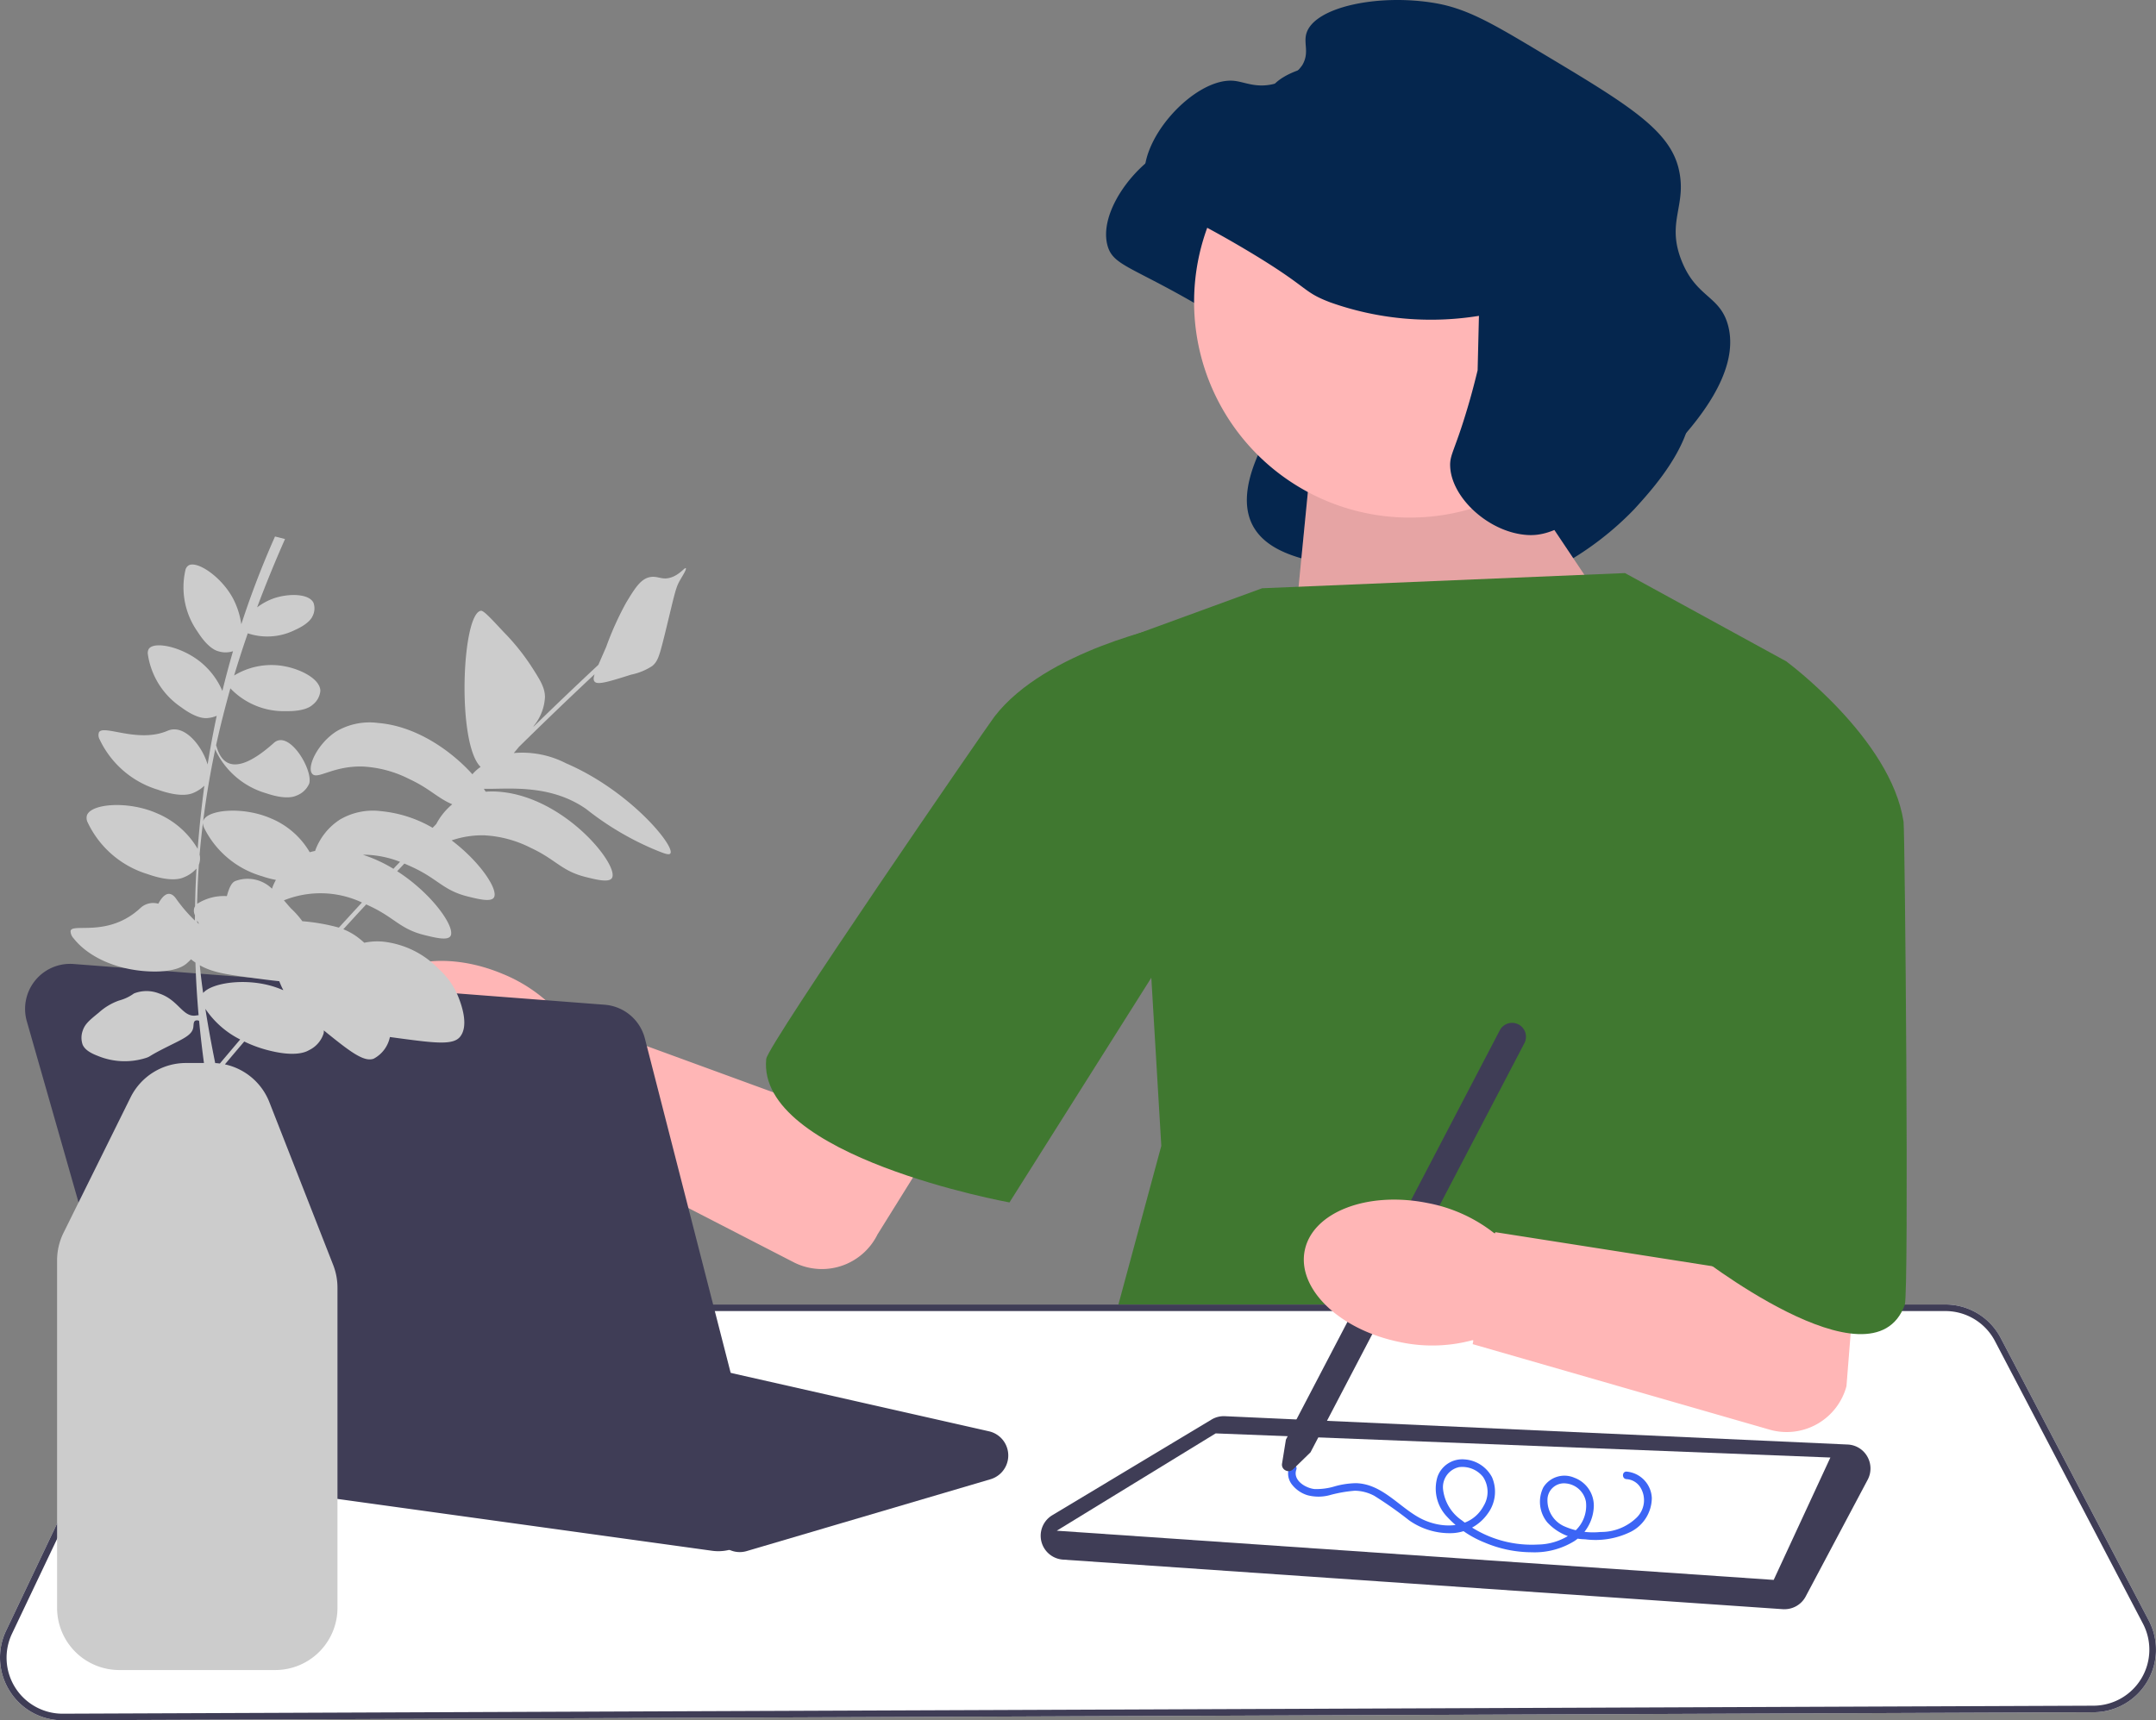
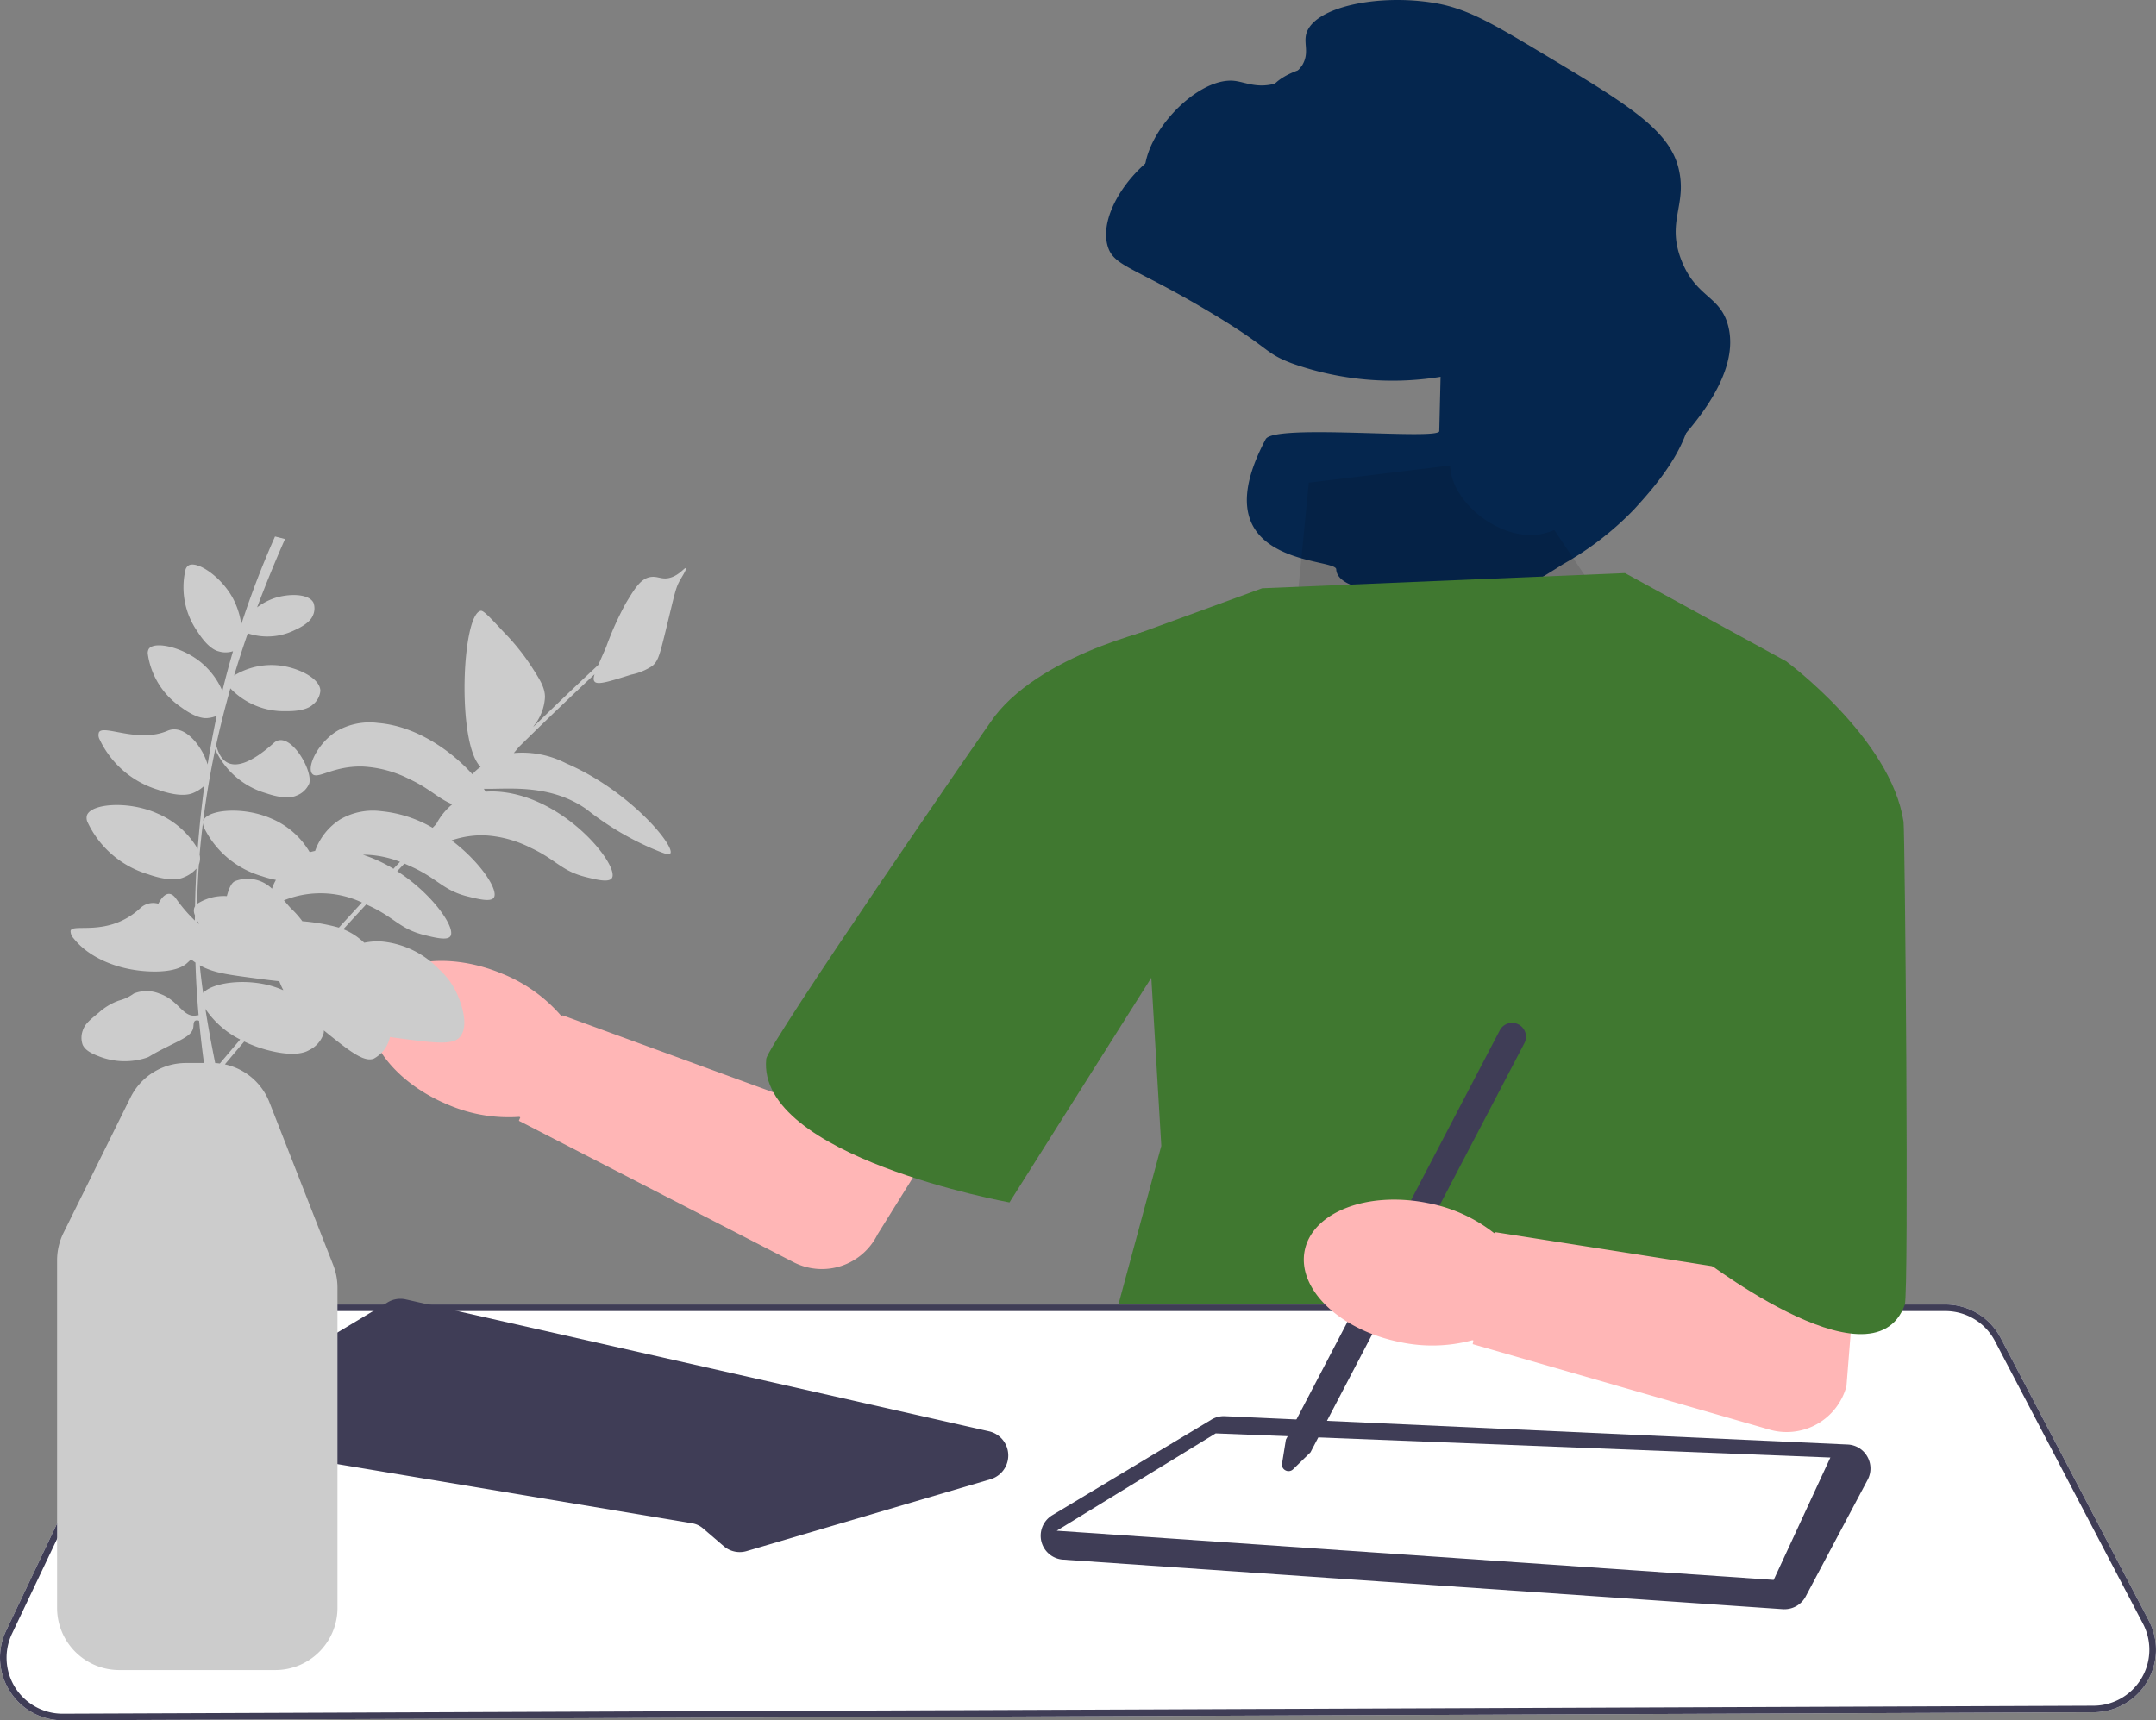
<svg xmlns="http://www.w3.org/2000/svg" width="213" height="170" viewBox="0 0 213 170">
  <rect x="0" y="0" width="213" height="170" fill="#808080" stroke="none" />
  <defs>
    <clipPath id="clip-path">
      <rect id="Rectangle_1414" data-name="Rectangle 1414" width="213" height="170" transform="translate(0.439)" fill="#fff" />
    </clipPath>
  </defs>
  <g id="Group_6349" data-name="Group 6349" transform="translate(-0.439)" clip-path="url(#clip-path)">
    <path id="Path_16924" data-name="Path 16924" d="M1343.32,165.237l-.14.023a29.633,29.633,0,0,1-14.56-1.359c-2.86-1.092-1.89-1.364-8.26-5.16-7.48-4.451-9.39-4.42-9.95-6.495-1.11-4.144,4.82-10.658,8.75-10.229,1.03.113,2.14.73,3.86.312a4.553,4.553,0,0,0,2.85-1.868c.72-1.225.11-2.109.4-3.114.76-2.637,7.1-3.953,12.66-3.023,3.19.535,5.68,1.995,10.52,4.893,8.43,5.045,12.64,7.568,13.59,11.433.9,3.663-1.26,5.241.31,9.162,1.46,3.651,3.78,3.408,4.57,6.361,1.29,4.753-3.48,9.969-5.46,12.142a30.44,30.44,0,0,1-7.02,5.426c-3.46,2.179-5.2,3.268-7.28,3.158-3.78-.2-15.01.483-15.15-2.649-.06-1.173-13.68-.212-6.97-12.847.82-1.549,16.93.106,17.15-.784" transform="translate(-1200.561 -128)" fill="#05264e" />
-     <path id="Path_16925" data-name="Path 16925" d="M1349.84,173.322l11.58,17.3-33.24,6.732,2.12-21.659Z" transform="translate(-1200.561 -128)" fill="#ffb6b6" />
    <path id="Path_16926" data-name="Path 16926" d="M1349.84,173.322l11.58,17.3-33.24,6.732,2.12-21.659Z" transform="translate(-1200.561 -128)" opacity="0.1" />
    <path id="Path_16927" data-name="Path 16927" d="M1325.69,186.133l35.85-1.5,15.94,8.727-.75,56.106,16.68,31.668-84.15-15.959,6.47-23.938-2.99-50.37Z" transform="translate(-1200.561 -128)" fill="#407830" />
    <path id="Path_16928" data-name="Path 16928" d="M1201.97,295.127a6.169,6.169,0,0,1-.37-5.972l13.65-28.715a6.21,6.21,0,0,1,5.58-3.527h172.36a6.163,6.163,0,0,1,5.47,3.312l14.63,27.924a6.188,6.188,0,0,1-5.45,9.06L1207.21,298h-.03a6.129,6.129,0,0,1-5.21-2.873Z" transform="translate(-1200.561 -128)" fill="#fff" />
    <path id="Path_16929" data-name="Path 16929" d="M1201.97,295.127a6.169,6.169,0,0,1-.37-5.972l13.65-28.715a6.21,6.21,0,0,1,5.58-3.527h172.36a6.163,6.163,0,0,1,5.47,3.312l14.63,27.924a6.188,6.188,0,0,1-5.45,9.06L1207.21,298h-.03a6.129,6.129,0,0,1-5.21-2.873Zm18.86-37.565a5.55,5.55,0,0,0-4.99,3.157l-13.65,28.715a5.533,5.533,0,0,0,4.99,7.917h.02l200.64-.791a5.538,5.538,0,0,0,4.87-8.109l-14.62-27.924a5.523,5.523,0,0,0-4.9-2.965Z" transform="translate(-1200.561 -128)" fill="#3f3d56" />
    <path id="Path_16930" data-name="Path 16930" d="M1377.14,287.023l-71.13-4.9a2.365,2.365,0,0,1-1.05-4.386l15.73-9.452a2.351,2.351,0,0,1,1.32-.334l61.53,2.8a2.341,2.341,0,0,1,1.94,1.19,2.37,2.37,0,0,1,.04,2.281l-6.13,11.548a2.367,2.367,0,0,1-2.09,1.255C1377.25,287.028,1377.2,287.026,1377.14,287.023Z" transform="translate(-1200.561 -128)" fill="#3f3d56" />
    <path id="Path_16931" data-name="Path 16931" d="M1305.4,279.268l70.83,4.862,5.6-12.094-60.73-2.385Z" transform="translate(-1200.561 -128)" fill="#fff" />
-     <path id="Path_16932" data-name="Path 16932" d="M1340.26,179.149a21.318,21.318,0,1,0-21.29-21.318A21.3,21.3,0,0,0,1340.26,179.149Z" transform="translate(-1200.561 -128)" fill="#ffb6b6" />
    <path id="Path_16933" data-name="Path 16933" d="M1347.11,159.211l-.13.022a29.653,29.653,0,0,1-14.57-1.358c-2.86-1.092-1.89-1.364-8.26-5.16-7.47-4.451-9.39-4.42-9.95-6.495-1.11-4.144,4.83-10.658,8.75-10.229,1.04.113,2.14.73,3.87.311a4.558,4.558,0,0,0,2.84-1.868c.72-1.225.11-2.108.4-3.113.76-2.637,7.1-3.953,12.66-3.023,3.19.534,5.68,1.995,10.52,4.893,8.43,5.045,12.64,7.568,13.59,11.432.9,3.663-1.26,5.242.31,9.163,1.46,3.651,3.78,3.407,4.58,6.361,1.28,4.753-3.48,9.969-5.47,12.142a30.022,30.022,0,0,1-7.02,5.426c-3.46,2.179-5.2,3.268-7.28,3.157-3.78-.2-7.54-3.63-7.68-6.761-.06-1.174.43-1.525,1.64-5.56.51-1.681.85-3.068,1.07-3.958" transform="translate(-1200.561 -128)" fill="#05264e" />
-     <path id="Path_16934" data-name="Path 16934" d="M1361.7,273.427a2.734,2.734,0,0,1,2.49,2.615,3.783,3.783,0,0,1-2.04,3.312,7.887,7.887,0,0,1-4.55.762,5.192,5.192,0,0,1-3.74-1.676,3.209,3.209,0,0,1-.38-3.469,2.458,2.458,0,0,1,3.06-.937,2.939,2.939,0,0,1,1.92,2.79,4.289,4.289,0,0,1-1.93,3.474,7.473,7.473,0,0,1-4.22,1.1,11.953,11.953,0,0,1-4.63-.957,10.124,10.124,0,0,1-3.72-2.555,4.019,4.019,0,0,1-.95-3.93,2.59,2.59,0,0,1,2.68-1.734,3.32,3.32,0,0,1,2.71,1.755,3.617,3.617,0,0,1-.4,3.573,4.554,4.554,0,0,1-3.53,1.959,6.952,6.952,0,0,1-4.27-1.275,38.321,38.321,0,0,0-3.42-2.41,4.182,4.182,0,0,0-1.93-.507,13.375,13.375,0,0,0-2.53.45,4.278,4.278,0,0,1-2.15-.007,3.1,3.1,0,0,1-1.54-1.064,1.783,1.783,0,0,1-.28-1.666c.16-.451.88-.257.72.2-.37,1.051.9,1.824,1.79,1.92a6.214,6.214,0,0,0,2.03-.274,8.208,8.208,0,0,1,2.07-.305c2.49.061,4.13,2.191,6.14,3.346,2.11,1.214,5.19,1.3,6.48-1.114a2.665,2.665,0,0,0-.07-2.861,2.624,2.624,0,0,0-2.36-.958,2.027,2.027,0,0,0-1.58,2.23,4.3,4.3,0,0,0,1.86,3.037,11.119,11.119,0,0,0,7.5,2.384,5.918,5.918,0,0,0,3.54-1.229,3.356,3.356,0,0,0,1.21-3.01,2.221,2.221,0,0,0-1.97-1.8,1.634,1.634,0,0,0-1.83,1.618,2.8,2.8,0,0,0,1.59,2.587,7.062,7.062,0,0,0,3.65.592,5.035,5.035,0,0,0,3.55-1.4,2.4,2.4,0,0,0,.35-3.066,1.733,1.733,0,0,0-1.32-.754C1361.22,274.156,1361.22,273.408,1361.7,273.427Z" transform="translate(-1200.561 -128)" fill="#3c65f5" />
    <path id="Path_16935" data-name="Path 16935" d="M1327.66,272.626l.38-2.359,21.13-40.45a1.371,1.371,0,0,1,2.43,1.272l-21.13,40.432-1.72,1.676a.64.64,0,0,1-.75.108A.624.624,0,0,1,1327.66,272.626Z" transform="translate(-1200.561 -128)" fill="#3f3d56" />
    <path id="Path_16936" data-name="Path 16936" d="M1342.06,246.89a15.154,15.154,0,0,1,6.54,2.96l.11.023.02-.107,23.03,3.613-1.67-30.68,17.46-9.575-4.13,51.86a6.116,6.116,0,0,1-7.61,4.292l-29.32-8.446.07-.361-.1-.027a15.2,15.2,0,0,1-7.18.179c-5.95-1.206-10.15-5.258-9.38-9.05S1336.11,245.683,1342.06,246.89Z" transform="translate(-1200.561 -128)" fill="#ffb6b6" />
    <path id="Path_16937" data-name="Path 16937" d="M1357.81,198.85l19.67-5.486s10.33,7.606,11.58,15.835c.14.978.55,46.566.12,47.751-3.22,8.782-20.91-5.236-20.91-5.236Z" transform="translate(-1200.561 -128)" fill="#407830" />
    <path id="Path_16938" data-name="Path 16938" d="M1272.49,280.786l-2.04-1.75h0a2.163,2.163,0,0,0-1.07-.5l-45.43-7.584a2.45,2.45,0,0,1-.86-4.513l16.21-9.74a2.436,2.436,0,0,1,1.8-.288l57.61,13.034a2.45,2.45,0,0,1,.15,4.736l-24.09,7.1a2.456,2.456,0,0,1-.69.1A2.431,2.431,0,0,1,1272.49,280.786Z" transform="translate(-1200.561 -128)" fill="#3f3d56" />
    <path id="Path_16939" data-name="Path 16939" d="M1250.61,224.222a15.225,15.225,0,0,1,5.84,4.171l.1.044.04-.1,21.9,8.01,23.38-37.913,12.93,8.023-27.11,43.536a6.121,6.121,0,0,1-8.3,2.735l-27.13-13.97.14-.341-.1-.047a15.16,15.16,0,0,1-7.07-1.215c-5.61-2.336-8.94-7.126-7.46-10.7S1245,221.884,1250.61,224.222Z" transform="translate(-1200.561 -128)" fill="#ffb6b6" />
    <path id="Path_16940" data-name="Path 16940" d="M1326.95,205.278l-10.34-15.488s-12.3,2.44-17.37,9.034c-.64.825-22.4,32.439-22.54,33.819-.98,9.658,24.03,14.183,24.03,14.183Z" transform="translate(-1200.561 -128)" fill="#407830" />
-     <path id="Path_16941" data-name="Path 16941" d="M1271.36,281.251l-52.08-7.209a4.441,4.441,0,0,1-3.66-3.187l-11.97-41.93a4.45,4.45,0,0,1,4.62-5.661l52.47,4.026a4.454,4.454,0,0,1,3.97,3.331l11.57,45.113a4.45,4.45,0,0,1-4.92,5.517Z" transform="translate(-1200.561 -128)" fill="#3f3d56" />
    <path id="Path_16942" data-name="Path 16942" d="M1259.75,195.368c.31.335,1.41-.007,3.61-.7a5.943,5.943,0,0,0,2.09-.861c.56-.486.7-1,1.26-3.254.99-4.052,1.02-4.455,1.53-5.315.17-.3.62-1,.51-1.09s-.59.646-1.48.924c-.86.271-1.25-.163-1.99-.052-.95.143-1.52,1.05-2.41,2.519a30.532,30.532,0,0,0-1.99,4.41c-.32.732-.57,1.3-.76,1.747q-3.255,3.04-6.45,6.154c.04-.063.08-.122.11-.174a4.875,4.875,0,0,0,1.06-2.814c-.02-.945-.48-1.664-1.38-3.065a21.915,21.915,0,0,0-2.72-3.36c-1.32-1.417-1.98-2.126-2.24-2.079-1.88.333-2.38,13.138-.02,15.428a4.3,4.3,0,0,0-.81.73c-2.02-2.249-5.48-4.761-9.32-5.071a6.462,6.462,0,0,0-4.08.809c-1.88,1.18-2.99,3.543-2.43,4.21.52.622,2.03-.792,4.99-.714a11.4,11.4,0,0,1,4.63,1.25c2.01.934,2.74,1.852,4.22,2.481a6.4,6.4,0,0,0-1.58,1.954l-.36.371a12.437,12.437,0,0,0-5.05-1.64,6.44,6.44,0,0,0-4.08.809,6.135,6.135,0,0,0-2.48,3.115c-.19.039-.37.083-.53.13a7.97,7.97,0,0,0-3.86-3.356c-2.74-1.187-6.28-.872-6.66.257a.205.205,0,0,0-.02.107q.45-3.629,1.21-7.206a2.079,2.079,0,0,0,.07.209,7.992,7.992,0,0,0,4.98,4.168c1.95.663,2.76.319,2.97.223a2.194,2.194,0,0,0,1.26-1.191c.39-1.356-1.99-5.363-3.49-4.019-4.82,4.319-5.49.822-5.71.233.41-1.885.89-3.76,1.41-5.624l.03.035a7.292,7.292,0,0,0,5.47,2.221c1.87.032,2.48-.493,2.63-.634a1.961,1.961,0,0,0,.76-1.382c-.04-1.282-2.31-2.325-4.13-2.506a7.081,7.081,0,0,0-4.39,1q.63-2.093,1.35-4.169a6.113,6.113,0,0,0,4.66-.329c1.41-.63,1.68-1.234,1.75-1.392a1.656,1.656,0,0,0,.08-1.3c-.47-.942-2.53-.926-3.95-.426a6.157,6.157,0,0,0-1.62.882q1.275-3.4,2.76-6.755l-.99-.249a88.916,88.916,0,0,0-3.33,8.673,7.987,7.987,0,0,0-.8-2.514c-1.15-2.183-3.6-3.821-4.43-3.289a.768.768,0,0,0-.3.485,7.624,7.624,0,0,0,1.21,6.056c1.05,1.652,1.86,1.884,2.07,1.936a2.336,2.336,0,0,0,1.43-.01q-.57,1.954-1.05,3.926a7.49,7.49,0,0,0-1.95-2.684c-1.85-1.627-4.72-2.279-5.31-1.486a.81.81,0,0,0-.1.561,7.638,7.638,0,0,0,3.29,5.22c1.57,1.167,2.41,1.094,2.63,1.067a2.918,2.918,0,0,0,.88-.221q-.51,2.4-.9,4.814c-.52-1.8-2.28-4.052-3.95-3.337-2.94,1.27-6.41-.68-6.79.173a.879.879,0,0,0,.08.7,9.379,9.379,0,0,0,5.77,4.961c2.27.807,3.23.417,3.48.308a3.483,3.483,0,0,0,1.09-.711q-.42,3.105-.66,6.242a8.4,8.4,0,0,0-3.97-3.491c-2.84-1.281-6.56-1-6.97.176a.965.965,0,0,0,.08.718,9.643,9.643,0,0,0,5.92,5.093c2.34.828,3.32.428,3.57.315a3.259,3.259,0,0,0,1.25-.867c-.05.966-.1,1.934-.12,2.9-.01.276-.01.553-.02.829a1.034,1.034,0,0,0-.08.168,1,1,0,0,0,.07.713c0,.176-.01.351-.01.527a14.892,14.892,0,0,1-1.88-2.195c-.68-.913-1.32-.243-1.73.534a1.84,1.84,0,0,0-1.74.4c-3.24,3.032-6.88,1.423-6.93,2.327a1.091,1.091,0,0,0,.3.693c1.42,1.811,4.2,3.131,7.5,3.271,2.59.109,3.45-.6,3.67-.786.07-.066.24-.21.43-.412.15.118.29.226.44.324.05,1.736.16,3.469.31,5.2-.13.011-.24.032-.33.041-1.26.128-1.68-1.567-3.57-2.187a3.374,3.374,0,0,0-2.49,0,4.325,4.325,0,0,1-.89.5,5,5,0,0,1-.59.2,5.921,5.921,0,0,0-1.99,1.192c-.91.743-1.37,1.115-1.59,1.789a2.064,2.064,0,0,0,0,1.392c.13.275.41.684,1.49,1.093a6.952,6.952,0,0,0,4.77.2c.51-.172.12-.11,2.08-1.093,1.54-.774,2.45-1.143,2.58-1.889.05-.262,0-.581.2-.695a.454.454,0,0,1,.38.015q.2,2.087.48,4.166h-1.76a6.108,6.108,0,0,0-5.5,3.414l-6.61,13.358a6.144,6.144,0,0,0-.64,2.727v34.347a6.145,6.145,0,0,0,6.14,6.142h15.43a6.143,6.143,0,0,0,6.13-6.142V255.26a6.152,6.152,0,0,0-.42-2.244l-6.3-16.077a6.1,6.1,0,0,0-4.4-3.756c.63-.754,1.27-1.506,1.91-2.257a12.577,12.577,0,0,0,2.65.934c2.52.6,3.5.065,3.75-.081a2.758,2.758,0,0,0,1.44-1.646,1.047,1.047,0,0,0,.02-.306c2.59,2.1,3.94,3.142,4.92,2.8a3.138,3.138,0,0,0,1.61-2.146l.92.125c3.54.473,5.33.693,6.01-.147.94-1.162.05-3.4-.2-4.021a7.374,7.374,0,0,0-1.88-2.657,8.985,8.985,0,0,0-5.55-2.729,6.177,6.177,0,0,0-1.83.112,8.615,8.615,0,0,0-.67-.553,6.2,6.2,0,0,0-1.4-.781c.75-.821,1.5-1.64,2.26-2.455.11.054.23.107.33.155,2.47,1.149,3.01,2.274,5.39,2.867,1.08.268,2.3.573,2.6.115.54-.812-1.74-4.155-5.26-6.417.24-.252.47-.5.71-.754.32.135.61.267.85.379,2.47,1.149,3.01,2.274,5.39,2.867,1.08.268,2.3.573,2.6.115.48-.725-1.28-3.465-4.17-5.654a9.334,9.334,0,0,1,3.2-.5,11.4,11.4,0,0,1,4.64,1.25c2.47,1.149,3.01,2.274,5.39,2.866,1.07.269,2.29.573,2.6.116.79-1.208-4.62-8.014-11.11-8.536a8.61,8.61,0,0,0-1.36-.007q-.09-.141-.18-.288c2.19.07,6.47-.557,10.12,2.006a29,29,0,0,0,6.51,3.9c1.09.457,1.64.681,1.79.494.54-.671-3.96-6.194-10.29-8.914a9.443,9.443,0,0,0-5.17-1.017c.17-.2.34-.4.5-.6q3.69-3.634,7.48-7.185C1259.62,195.02,1259.62,195.221,1259.75,195.368Zm-31.65,30.151c-2.78-.9-6.15-.418-7.03.609q-.2-1.367-.33-2.736c1.27.709,2.6.9,5.11,1.235,1.07.143,1.98.263,2.74.337.11.28.22.532.34.772a.389.389,0,0,1,.05.082l-.02.026A9.122,9.122,0,0,0,1228.1,225.519Zm-7.4-12.236a1.678,1.678,0,0,0,.02-.835q.135-1.575.33-3.14a1.147,1.147,0,0,0,.11.493,9.235,9.235,0,0,0,5.72,4.787,9.443,9.443,0,0,0,1.38.365,4.969,4.969,0,0,0-.39.868,3.449,3.449,0,0,0-3.64-.748c-.39.165-.62.765-.82,1.484a4.88,4.88,0,0,0-2.93.761c0-.194,0-.387.01-.581.03-1.1.08-2.205.16-3.3A.819.819,0,0,0,1220.7,213.283Zm-.22,5.68c.06.116.12.232.19.347-.06-.044-.12-.09-.18-.14C1220.49,219.1,1220.48,219.032,1220.48,218.963Zm2.24,14.135c-.15-.02-.3-.035-.46-.044-.36-1.785-.69-3.57-.97-5.357a9,9,0,0,0,3.44,3.027Q1223.725,231.909,1222.72,233.1Zm11.76-13.43a19.376,19.376,0,0,0-3.61-.631,8.824,8.824,0,0,0-1.09-1.234c-.16-.156-.41-.466-.73-.829a9.671,9.671,0,0,1,7.71.212Q1235.62,218.422,1234.48,219.668Zm5.39-5.811a14.281,14.281,0,0,0-3.02-1.389c.11,0,.21,0,.32,0a10.122,10.122,0,0,1,3.35.7C1240.3,213.4,1240.08,213.625,1239.87,213.857Z" transform="translate(-1200.561 -128)" fill="#ccc" />
  </g>
</svg>